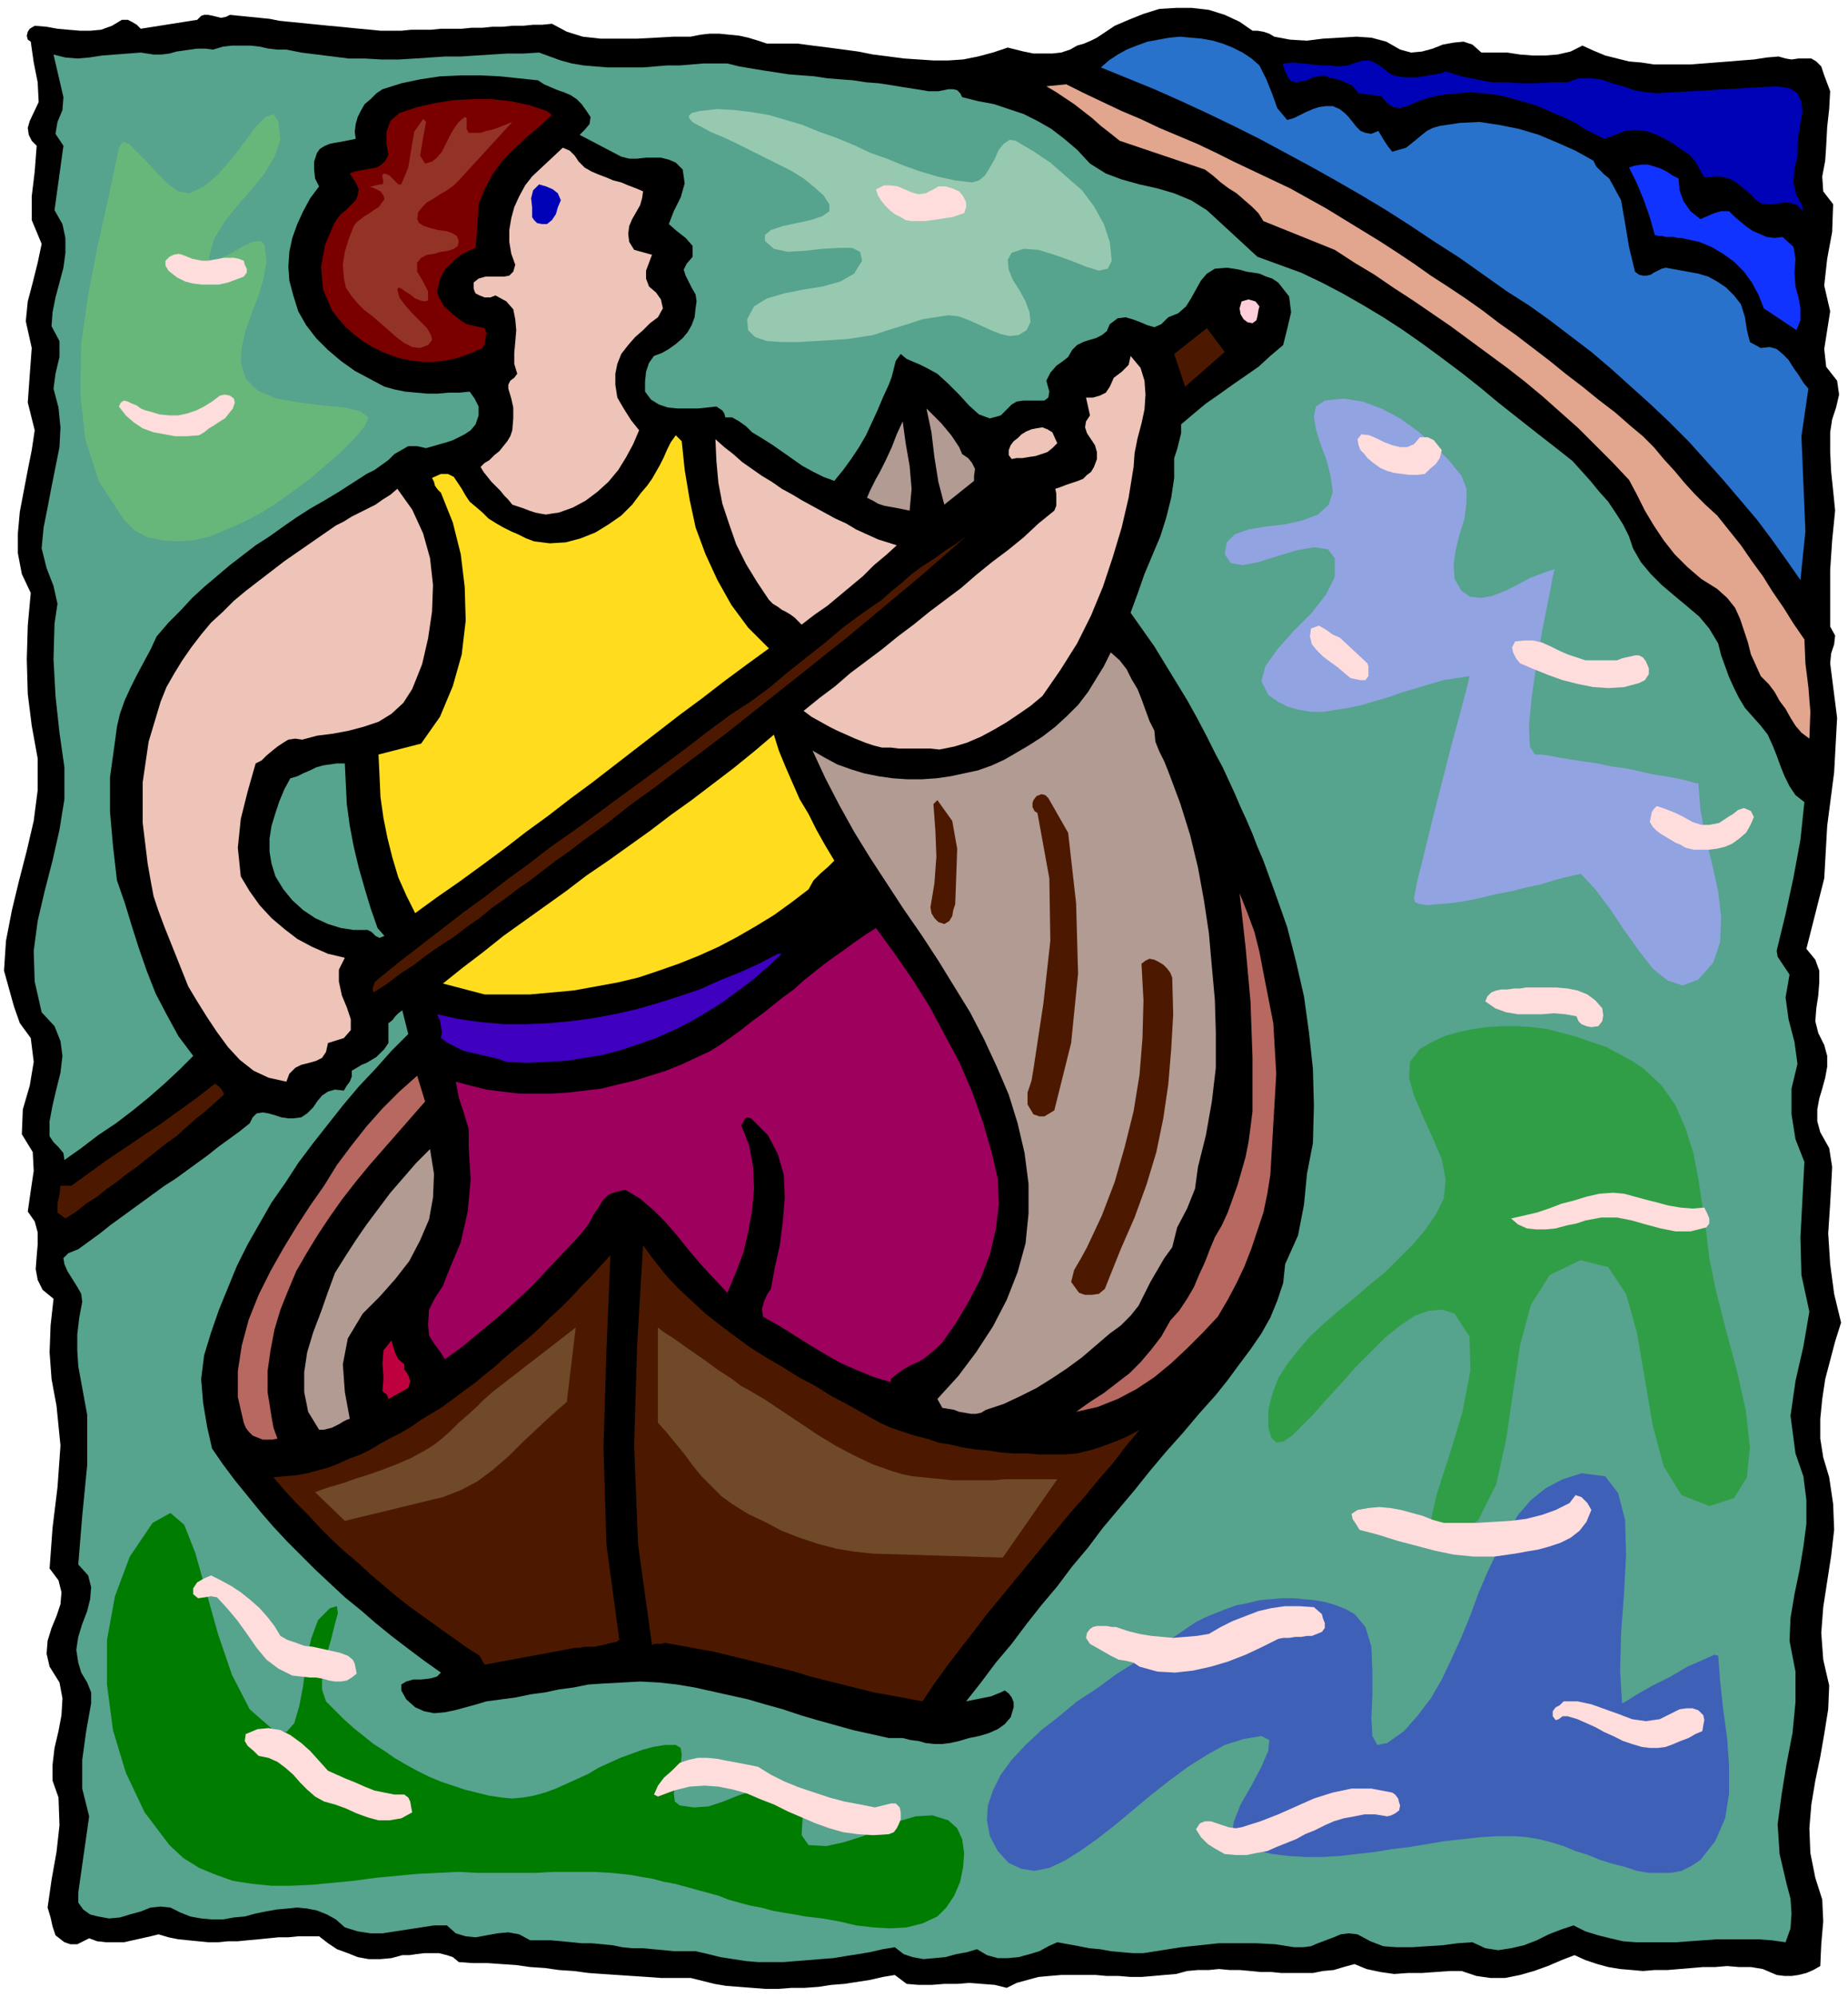
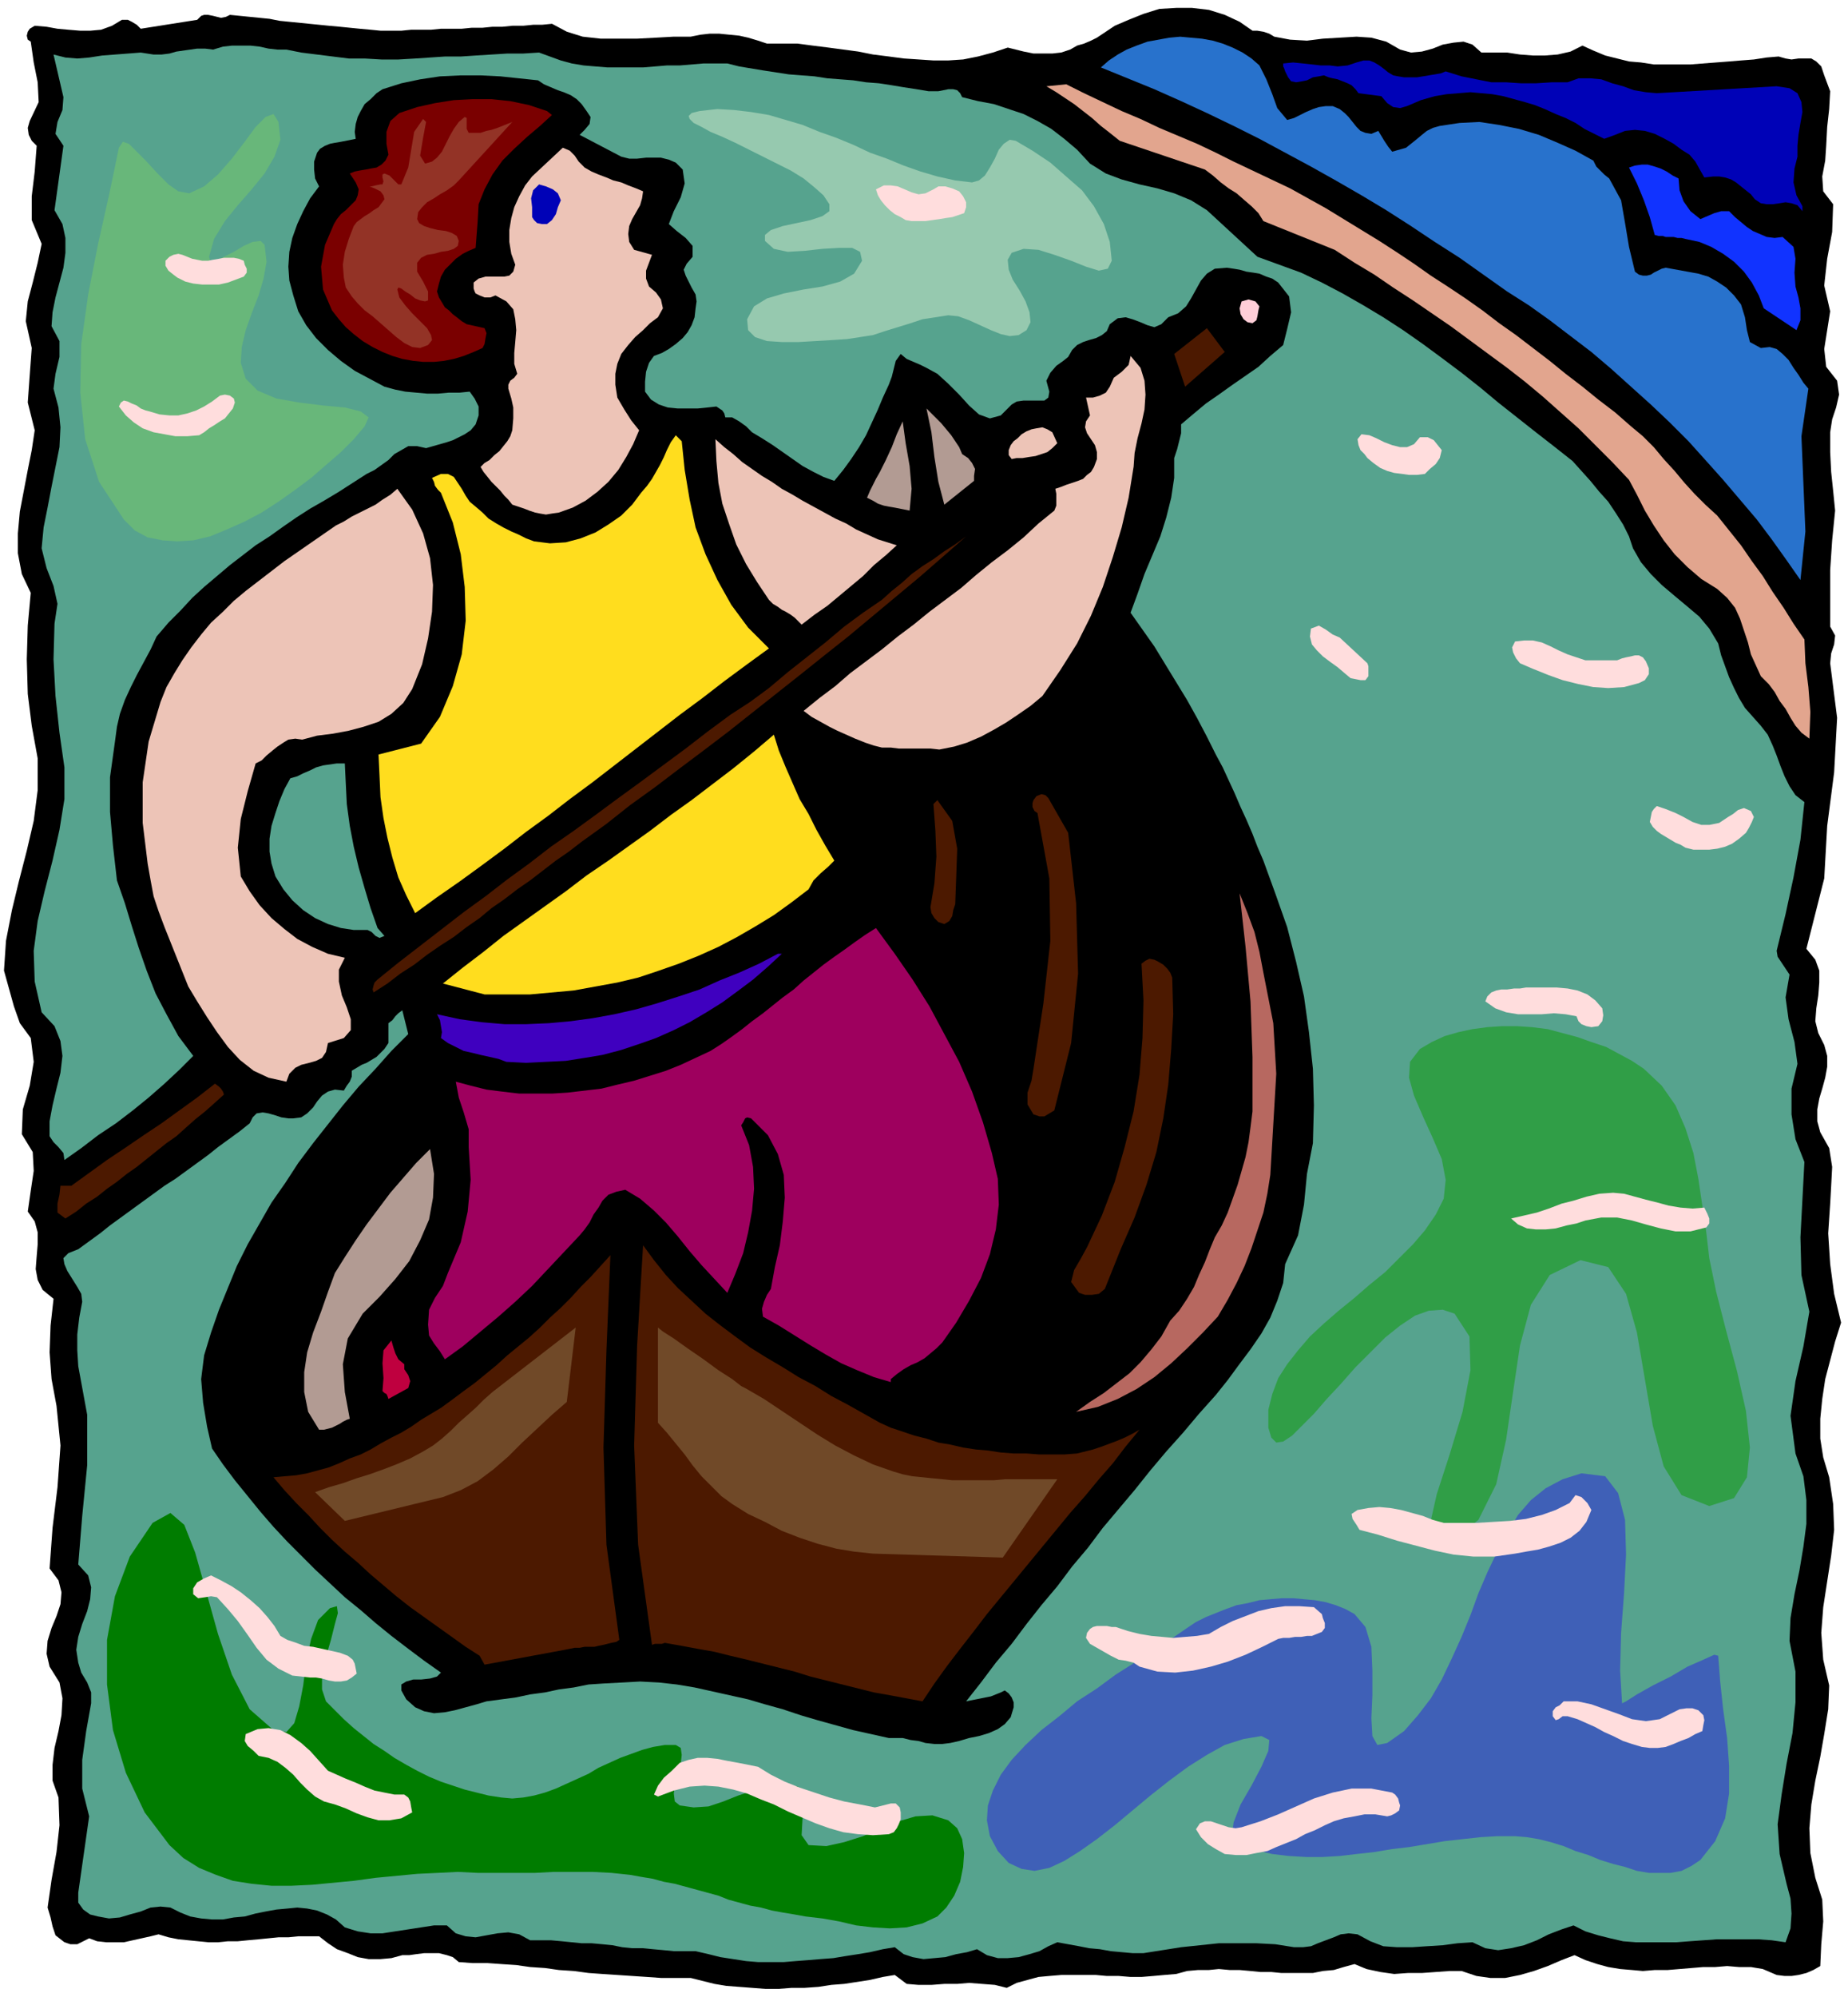
<svg xmlns="http://www.w3.org/2000/svg" fill-rule="evenodd" height="2.014in" preserveAspectRatio="none" stroke-linecap="round" viewBox="0 0 1865 2014" width="179.04">
  <style>.pen1{stroke:none}.brush4{fill:#56a38e}.brush5{fill:#0002b7}.brush8{fill:#edc4b7}.brush11{fill:#4c1900}.brush12{fill:#b29b93}.brush13{fill:#ffdd1e}.brush14{fill:#b76860}</style>
  <path class="pen1" style="fill:#000" d="M1264 31h5l6 1 6 2 5 3 16 3 17 1 16-2 17-1 17-1 15 1 15 4 14 8 11 3 11-1 11-3 10-4 11-2 10-1 9 3 9 8h26l13 2 13 1h12l13-1 13-3 12-6 11 5 12 5 12 3 12 3 12 1 13 2h37l13-1 13-1 13-1 12-1 13-1 13-2 12-1 7 2 6 1 7-1h13l5 3 5 5 3 9 6 16-1 18-2 18-1 19-1 15-3 16 1 15 10 13-1 28-5 27-3 27 6 26-3 19-3 19 2 18 11 14 2 14-3 13-4 12-2 13v20l1 20 2 19 2 20-3 30-2 30v57l5 9-1 9-3 9-1 10 7 55-3 55-7 54-3 53-18 71 9 11 4 11v12l-1 13-2 13-1 13 3 12 6 12 3 11v11l-2 11-3 11-3 10-2 11v12l3 11 9 16 3 19-1 19-1 18-2 30 2 31 4 30 7 29-6 19-5 19-5 19-3 20-2 20v20l3 19 6 20 4 27 1 26-3 26-4 26-4 26-2 26 2 27 6 26-1 24-4 25-4 23-5 24-4 24-2 24 1 25 5 25 7 22 1 22-2 23-1 22-7 4-7 3-8 2-7 1h-7l-8-1-7-3-7-3-12-2h-12l-12-1-12 1h-12l-12 1-12 1-12 1h-13l-12 1-11-1-12-1-12-2-11-3-12-4-11-5-13 5-14 6-14 5-14 4-15 3h-15l-14-2-15-5h-12l-14 1-14 1h-14l-14 1-14-2-14-3-12-5-11 3-10 3-11 1-10 2h-32l-10-1h-11l-10-1-11-1h-10l-11-1-10 1h-11l-11 1-11 3-12 1-11 1-12 1h-11l-12-1h-12l-11-1h-35l-12 1-11 1-11 3-11 3-10 5-12-3-13-1-13-1-12 1h-13l-13 1h-13l-12-1-12-9-12 2-13 3-13 2-13 2-13 1-13 2-14 1h-13l-13 1h-14l-13-1-13-1-13-1-12-2-12-3-12-3h-30l-14-1-15-1-15-1-15-1-14-1-15-2-15-1-14-2-15-1-14-2-15-1-14-1h-15l-14-1-6-5-6-2-8-2h-15l-8 1-7 1h-7l-11 3-11 1h-12l-11-2-10-4-11-4-9-6-9-7h-21l-10 1h-10l-10 1-10 1-11 1-10 1h-10l-10 1h-10l-10-1-10-1-10-1-10-2-10-3-8 2-9 2-9 2-9 2h-18l-9-1-8-3-6 3-6 3h-7l-6-2-9-7-3-9-2-9-3-10 4-28 5-28 3-27-1-28-6-17v-16l2-17 4-17 3-16 1-17-3-16-10-16-3-13 1-13 4-13 5-12 4-12 1-12-3-12-9-12 3-41 5-41 3-42-4-40-5-27-2-27 1-27 3-27-11-9-5-10-2-11 1-13 1-12v-12l-3-11-7-10 3-21 3-20-1-19-11-18 1-25 7-24 4-24-3-24-11-15-6-17-5-18-5-18 2-30 6-31 7-29 8-31 7-30 4-31v-32l-6-33-4-32-1-35 1-34 3-33-9-19-4-21v-20l2-22 4-21 4-21 4-20 3-20-7-28 2-28 2-27-6-27 2-20 5-19 5-20 4-19-10-24v-24l3-25 2-26-5-5-3-6-1-7 2-7 9-19-1-20-4-20-3-21-3-2-1-4 1-4 2-3 5-3 12 1 11 2 11 1 12 1h10l11-1 11-4 10-6h6l4 2 5 3 4 4 57-9 4-4 3-1h4l5 1 4 1 4 1 5-1 4-2 10 1 10 1 10 1 10 1 10 2 10 1 10 1 10 1 10 1 10 1 11 1 10 1 10 1 11 1 10 1h21l10-1h20l10-1h21l10-1h11l10-1h10l10-1h11l10-1h9l10-1 15 8 16 5 18 2h37l19-1 18-1h17l10-2 9-1h10l10 1 10 1 9 2 10 3 9 3h31l15 2 16 2 15 2 15 2 15 3 16 2 15 2 15 1 15 1h15l15-1 15-3 15-4 15-5 8 2 8 2 10 2h19l9-1 9-3 7-4 7-2 7-3 6-3 6-4 6-4 6-4 7-3 7-3 15-6 16-5 17-1h16l17 2 16 5 15 7 13 9z" />
  <path class="pen1" style="fill:#2872cc" d="m1271 66 7 14 6 15 5 14 10 12 7-2 6-3 6-3 7-3 6-2 7-1h7l7 3 5 4 4 4 4 5 4 5 4 4 5 2 6 1 7-3 3 5 3 5 4 6 4 5 7-2 7-2 5-4 5-4 6-5 5-4 6-3 7-2 20-3 20-1 20 3 20 4 20 6 19 8 18 8 18 10 3 6 4 4 4 4 5 4 12 22 4 23 4 24 6 25 4 3 4 1h4l4-1 3-2 4-2 4-2 4-1 11 2 11 2 11 2 10 3 9 5 9 6 8 8 7 9 4 13 2 13 3 12 11 6 9-1 7 2 6 5 6 6 5 8 5 7 5 8 5 6-7 48 2 48 2 48-5 49-14-20-15-21-15-20-17-20-17-20-17-19-18-20-19-19-19-18-20-18-20-18-20-17-21-16-21-16-21-15-22-14-24-17-24-17-25-16-24-16-25-16-25-15-26-15-25-14-26-14-26-14-26-13-27-13-26-12-27-12-27-11-27-11 8-7 9-6 9-5 10-4 11-4 11-2 11-2 11-1 11 1 11 1 11 2 10 3 10 4 10 5 9 6 8 7z" />
  <path class="pen1 brush4" d="m419 59 15-1 15-1h16l15-1 16-1 16-1h16l16-1 11 4 11 4 11 3 12 2 12 1 12 1h36l12-1 12-1h13l12-1 12-1h24l12 3 12 2 12 2 13 2 13 2 13 1 13 1 13 2 13 1 13 1 13 2 13 1 13 2 12 2 13 2 12 2h10l5-1 5-1h5l4 1 3 3 2 4 16 4 16 3 15 5 15 5 14 7 14 8 13 10 13 11 13 14 16 10 16 6 18 5 18 4 17 5 17 7 16 10 51 47 22 8 22 8 21 10 21 11 21 12 20 12 20 13 20 14 19 14 20 15 19 15 18 15 19 15 19 15 18 14 19 15 9 10 9 10 9 11 9 10 8 12 7 11 6 12 4 12 8 14 10 12 11 11 13 11 12 10 13 11 10 12 9 15 3 12 4 11 4 11 5 11 5 10 6 10 8 9 8 9 7 9 5 11 4 10 4 11 4 10 5 10 6 9 9 7-4 38-7 38-8 37-9 37 1 6 4 6 4 6 4 6-4 23 3 22 6 23 3 22-6 25v26l4 25 9 23-2 38-2 38 1 38 8 37-6 35-8 35-5 35 5 38 8 23 3 24v24l-3 23-4 24-5 24-4 24-1 23 6 31v31l-3 31-6 31-5 31-4 30 2 30 7 30 4 15 1 15-1 15-5 14-14-2-14-1h-41l-14 1-14 1-13 1h-41l-13-1-13-3-12-3-13-4-12-6-12 4-13 5-12 6-13 5-13 3-13 2-13-2-13-6-15 1-15 2-16 1-15 1h-15l-14-1-13-5-13-7-9-1-8 1-7 3-8 3-8 3-7 3-8 1h-9l-19-3-19-1h-38l-19 2-19 2-19 3-19 3h-11l-11-1-11-1-11-2-11-1-10-2-11-2-11-2-9 4-9 5-10 3-11 3-11 1h-10l-11-3-10-6-10 3-11 2-11 3-11 1-11 1-11-2-9-3-9-7-12 2-13 3-12 2-13 2-12 2-13 1-12 1-13 1-12 1h-26l-12-1-13-2-13-2-12-3-13-3h-22l-10-1-11-1-10-1h-11l-10-1-10-2-10-1-11-1h-10l-10-1-10-1-11-1h-21l-11-6-11-2-11 1-11 2-11 2-10-1-10-3-9-8h-13l-13 2-13 2-13 2-13 2h-12l-13-2-13-4-9-8-9-5-10-4-10-2-10-1-10 1-11 1-11 2-10 2-11 3-11 1-11 2h-11l-11-1-11-2-10-4-10-5-10-1-10 1-10 4-11 3-10 3-11 1-11-2-8-2-7-5-5-7v-10l11-77-7-28v-29l4-29 5-28v-11l-4-10-6-10-3-10-2-13 2-13 4-13 5-13 3-12 1-12-3-12-10-11 4-49 5-51v-51l-9-49-1-16v-16l2-17 3-16-1-8-4-7-5-8-5-8-3-7-1-6 5-5 10-4 11-8 11-8 10-8 11-8 11-8 11-8 11-8 11-8 11-7 11-8 11-8 11-8 10-8 11-8 11-8 10-8 3-6 4-4 6-1 6 1 7 2 6 2 7 1h5l8-1 6-4 6-6 4-6 5-6 6-4 7-2 9 1 3-5 3-4 2-5v-6l5-3 5-3 5-2 5-3 5-3 4-4 4-4 4-6v-20l4-3 3-4 3-3 4-3 6 24-17 17-16 18-17 18-16 19-15 19-15 19-15 20-13 20-14 20-12 21-12 21-11 22-9 22-9 22-8 23-7 23-3 24 2 24 4 24 5 22 11 16 12 16 13 16 13 16 13 15 14 15 14 14 14 14 15 14 15 14 16 13 15 13 16 13 17 13 16 12 17 12-4 4-7 2-9 1h-8l-7 2-5 3v6l5 9 9 8 9 4 10 2 11-1 10-2 11-3 11-3 10-3 15-2 15-2 14-3 15-2 14-3 15-2 15-3 15-1 19-1 18-1 19 1 18 2 18 3 18 4 18 4 18 4 17 5 18 5 18 6 17 5 18 5 18 5 18 4 18 4h14l8 2 8 1 7 2 9 1h8l8-1 9-2 10-3 10-2 10-3 9-4 7-5 6-7 3-10v-5l-2-5-3-4-4-3-4 2-5 2-5 2-5 1-5 1-5 1-5 1-5 1 15-19 15-20 16-19 15-20 15-19 16-19 15-20 16-19 15-20 16-19 16-19 16-20 16-19 17-19 16-19 17-19 12-15 11-15 12-16 11-16 9-16 7-17 6-18 2-19 13-29 6-31 3-31 6-31 1-38-1-37-4-37-5-36-8-35-9-35-12-34-12-33-6-14-5-13-6-14-6-13-6-14-6-13-6-13-7-13-9-18-10-19-10-18-11-18-11-18-11-18-12-17-12-17 7-19 7-20 8-19 8-19 6-19 5-20 3-20v-20l3-9 2-8 2-8v-9l13-11 12-10 13-9 14-10 13-9 13-9 12-11 13-11 4-16 4-17-2-16-11-14-6-4-6-2-7-3-6-1-7-1-7-2-6-1-7-1-12 1-8 5-6 7-5 9-5 9-5 8-8 7-10 4-7 7-7 3-7-2-7-3-8-3-7-2-8 1-8 6-3 7-5 4-6 3-7 2-6 2-6 3-5 5-4 7-5 4-7 5-6 7-4 8 3 11-1 6-4 3h-21l-7 1-5 3-11 11-11 3-11-4-10-9-10-11-11-11-11-10-11-6-6-3-7-3-7-3-6-5-5 7-2 8-2 8-3 8-6 13-5 12-6 13-6 13-7 12-8 12-8 11-9 11-11-4-10-5-11-6-10-7-10-7-10-7-11-7-10-6-6-6-7-5-7-4h-7l-1-4-2-3-3-2-3-2-9 1-10 1h-20l-10-1-9-3-8-5-6-8v-10l1-10 3-9 5-7 8-3 7-4 7-5 7-6 5-6 4-7 3-8 1-9 1-7-1-7-4-7-3-6-3-6-2-6 3-6 6-7v-11l-7-8-9-7-8-7 5-13 7-14 4-14-2-14-7-7-7-3-8-2h-15l-9 1h-8l-8-2-42-22 5-5 5-6 1-7-4-6-5-7-5-5-6-4-7-3-6-2-7-3-7-3-6-4-19-2-19-2-20-1h-20l-21 1-20 3-19 4-19 6-6 4-6 6-6 5-4 7-3 6-2 7-1 8 1 7-5 1-5 1-5 1-6 1-5 1-5 2-5 3-3 4-3 9v8l1 9 4 8-9 12-7 13-6 13-5 14-3 14-1 15 1 14 4 15 5 16 8 14 10 13 12 12 13 11 14 10 15 8 15 8 11 3 10 2 11 1 11 1h11l11-1h11l10-1 5 7 4 8v9l-3 9-5 6-6 4-6 3-6 3-6 2-7 2-7 2-7 2-9-2h-9l-7 4-7 4-6 6-7 5-7 5-8 4-14 9-14 9-15 9-14 8-14 9-13 9-14 10-14 9-13 10-13 10-13 11-13 11-12 11-12 13-12 12-12 14-6 13-7 13-7 13-6 12-6 13-5 14-3 13-2 15-5 36v35l3 34 4 35 8 23 7 23 7 22 8 23 9 23 11 21 12 22 15 20-14 14-15 14-16 14-16 13-17 13-18 12-17 13-17 12-1-7-5-6-5-5-4-6v-15l3-16 4-17 4-16 2-17-2-15-6-15-13-14-7-31-1-31 4-30 7-30 8-31 7-31 5-31v-32l-5-35-4-37-2-37 1-36 3-20-4-18-7-18-5-20 2-21 4-20 4-21 4-20 4-20 1-20-2-20-5-19 2-15 4-17v-16l-8-15 1-14 3-15 4-15 4-15 2-15v-15l-3-14-8-14 9-65-8-12 2-12 5-12 1-13-10-43 12 3 12 1 12-1 13-2 13-1 13-1 13-1 13 2h8l8-1 7-2 7-1 7-1 7-1h8l8 1 10-3 9-1h19l9 1 9 2 9 1h9l15 3 16 2 16 2 16 2h16l17 1h17l17-1z" />
  <path class="pen1 brush5" d="m1411 77 6 1h13l6-1 6-1 6-1 6-1 5-2 16 5 15 3 15 3h15l15 1h15l16-1h16l11-4h12l11 1 11 4 11 3 11 4 12 2 11 1 121-7 13 2 8 5 4 9 1 10-2 11-2 12-1 11v11l-3 12-1 14 3 13 6 11v5l-5-6-6-2-6-1-6 1-7 1h-6l-6-1-6-4-4-5-5-4-5-4-5-4-5-3-6-2-6-1h-6l-9 1-4-7-5-9-6-7-8-5-8-6-9-5-10-5-10-3-10-1-10 1-10 4-11 4-10-5-10-5-9-6-10-5-10-4-11-5-10-4-10-3-11-3-11-3-11-2-11-1-11-1-12 1-12 1-12 2-7 2-7 2-7 3-7 3-7 2-7-1-6-4-6-7-23-3-3-4-4-4-4-2-5-2-5-2-5-1-4-1-5-2-5 1-6 1-6 3-5 1-6 1-5-1-3-4-3-6-1-3-1-2v-3l10-1 10 1 9 1 9 1h9l8 1 10-1 9-3 7-2h6l5 2 5 3 4 3 5 4 5 3 5 1z" />
  <path class="pen1" style="fill:#e2a58e" d="m1374 232 18 11 17 11 18 12 17 12 17 11 18 12 17 12 17 13 17 12 17 13 17 13 16 13 17 13 16 13 17 13 16 14 12 10 11 11 10 12 11 12 10 12 10 11 11 11 12 11 12 15 12 15 11 16 11 15 10 16 11 16 10 16 11 16 1 24 3 24 2 25-1 27-8-6-6-7-5-8-5-9-6-8-5-9-6-8-8-8-5-11-5-11-3-12-4-12-4-12-5-11-8-10-10-9-16-10-14-12-13-13-11-14-10-15-9-15-8-16-8-15-17-18-17-17-17-17-18-16-18-16-18-15-18-14-19-14-19-14-19-14-19-13-19-13-20-13-19-13-20-12-20-13-72-29-5-8-7-7-7-6-8-7-8-5-8-6-8-7-8-6-86-29-10-8-9-7-9-8-9-7-9-7-9-6-9-6-10-6 20-2 18 9 19 9 19 9 19 8 19 9 19 8 19 8 19 9 18 9 19 9 19 9 19 9 18 10 18 10 18 11 18 11z" />
  <path class="pen1" style="fill:#7a0000" d="m557 116-12 11-13 11-13 12-12 12-10 14-8 15-6 15-1 18-2 26-7 3-6 3-7 5-5 5-6 6-4 7-2 7-2 8 2 6 3 5 3 5 4 3 4 4 4 3 5 4 5 3 18 4 2 5-1 5-1 6-2 4-9 4-10 4-10 3-10 2-10 1h-11l-10-1-11-2-10-3-10-4-10-5-10-6-9-7-8-7-7-8-7-9-9-21-2-23 4-22 9-21 3-5 4-5 5-4 5-5 5-5 2-5 1-6-3-7-6-9 5-2 5-1 6-1 5-1 6-1 5-3 4-4 3-6-2-11v-12l4-11 9-8 18-6 18-4 19-3 19-1h19l19 2 19 4 18 6 5 4z" />
  <path class="pen1 brush8" d="m590 169 7 4 7 3 8 3 7 3 8 2 7 3 8 3 7 3-1 7-2 7-4 7-4 7-3 7-1 8 1 8 5 8 18 5-3 8-3 8v8l3 8 7 6 5 7 2 9-5 9-8 6-7 7-8 7-7 8-7 9-4 10-2 10v11l2 13 7 12 7 11 8 10-6 14-7 13-8 13-10 12-11 10-12 9-13 7-14 5-7 1-6 1-6-1-5-1-6-2-5-2-6-2-6-2-4-5-4-4-4-5-5-5-4-4-4-5-4-5-3-5 4-4 5-3 5-5 5-4 4-5 4-5 3-5 2-6 1-12v-11l-2-9-3-10v-4l2-4 4-3 3-4-3-10v-11l1-11 1-12-1-11-2-10-7-8-11-6-5 2h-6l-5-2-4-2-1-2-1-3v-6l5-4 7-2h19l5-1 4-4 2-7-4-11-2-12v-12l2-12 3-11 5-11 6-11 7-9 31-29 7 3 5 5 4 6 6 6z" />
  <path class="pen1" style="fill:#13f" d="m1694 180 1 12 4 11 7 10 10 8 7-3 7-3 7-2h8l6 6 6 5 6 5 6 4 7 3 7 3 8 1 8-1 11 10 2 12-1 14 1 14 3 11 2 11v12l-4 10-33-22-5-13-7-13-8-11-10-10-11-8-12-7-12-5-14-3-4-1h-4l-4-1h-8l-3-1h-4l-4-1-5-18-6-17-7-17-8-16 6-2 7-1h6l7 2 6 2 6 3 6 4 6 3z" />
  <path class="pen1 brush5" d="m566 202-3 7-2 7-4 6-5 4h-5l-5-1-3-3-2-3v-10l-1-9 2-8 6-6 7 2 7 3 5 4 3 7z" />
  <path class="pen1" style="fill:#ffced8" d="m1271 309-1 4-1 6-1 4-4 3-5-1-4-3-3-5-1-6 2-7 7-2 7 2 4 5z" />
  <path class="pen1 brush11" d="m1196 390-11-33 33-26 18 24-40 35z" />
  <path class="pen1 brush8" d="m1144 471-5 31-7 30-9 30-10 30-12 29-14 28-17 27-18 26-12 10-13 9-12 8-12 7-13 7-14 6-13 4-15 3-9-1h-32l-8-1h-9l-8-2-9-3-10-4-9-4-9-4-8-4-9-5-9-5-8-6 16-13 16-12 15-13 16-12 16-12 16-13 16-12 16-13 16-12 16-12 15-13 16-13 16-12 16-13 15-14 16-13 2-5v-12l-1-5 6-2 5-2 6-2 6-2 5-2 4-4 4-3 3-5 3-8v-7l-2-7-4-6-4-6-2-6 1-6 4-6-4-18h7l7-2 6-3 4-6 4-9 8-6 7-7 2-9 10 12 4 13 1 14-1 15-3 14-4 15-3 15-1 14z" />
  <path class="pen1 brush12" d="m971 458 6 4 4 5 3 6-1 7v5l-30 24-6-23-4-25-3-25-5-24 5 5 5 5 5 5 5 6 5 6 4 6 4 6 3 7zm-53 57-5-1-5-1-5-1-6-1-5-1-6-2-5-3-6-3 3-7 3-6 3-6 4-7 6-12 6-13 5-13 6-13 3 22 4 23 2 23-2 22z" />
  <path class="pen1 brush8" d="m1062 436 5 11-5 5-5 4-6 2-6 2-7 1-6 1h-6l-5 1-3-4v-5l2-5 3-4 4-3 4-4 5-3 5-2 5-1 6-1 5 2 5 3z" />
  <path class="pen1 brush13" d="m688 445 3 29 5 30 6 28 10 27 12 26 14 25 17 23 21 21-22 16-23 17-22 17-23 17-22 17-22 17-22 17-22 17-23 17-22 17-22 16-22 17-23 17-22 16-23 16-22 16-9-18-8-18-6-20-5-20-4-20-3-21-1-22-1-21 43-11 19-27 13-31 9-32 4-34-1-34-4-33-8-32-12-30-3-3-3-4-1-4-2-4 9-4h7l6 3 4 6 4 6 4 7 4 6 6 5 7 6 6 6 8 5 7 4 8 4 7 3 8 4 8 3 16 2 16-1 15-4 15-6 13-8 13-9 11-11 9-12 6-7 5-7 4-7 4-7 4-8 3-7 4-8 5-7 6 6z" />
  <path class="pen1 brush8" d="m886 544 19 6-11 10-12 10-11 11-12 10-12 10-12 10-13 9-13 10-4-4-3-3-4-3-5-3-4-2-4-3-5-3-4-4-12-18-11-18-10-20-7-20-7-21-4-21-2-22-1-22 9 8 9 7 9 8 10 7 10 7 10 6 10 7 11 6 10 6 11 6 11 6 11 6 11 5 10 6 11 5 11 5zM416 695l-9 14-12 11-13 8-15 5-15 4-16 3-16 2-15 4-7-1-7 1-5 3-6 4-5 4-6 5-5 5-6 3-8 28-7 28-3 29 3 29 9 15 10 14 12 13 13 11 13 10 15 8 16 7 17 4-6 12v12l3 14 5 12 4 12v11l-7 8-16 5-2 9-4 6-6 3-7 2-8 2-6 3-6 6-3 8-18-4-15-7-14-11-12-13-11-15-10-15-10-16-9-15-6-15-6-15-6-15-6-15-6-16-5-15-3-16-3-17-5-41v-41l6-41 12-40 6-15 8-14 8-13 9-13 10-13 10-12 12-11 11-11 12-10 13-10 13-10 13-10 13-9 13-9 13-9 13-9 8-4 8-5 8-4 8-4 8-4 7-5 8-5 7-6 15 21 11 24 7 25 3 27-1 27-4 27-6 26-10 25z" />
  <path class="pen1 brush11" d="m975 541-24 21-23 20-24 20-24 20-24 20-24 19-25 20-24 19-24 19-24 19-25 19-24 18-25 19-25 18-24 19-25 18-13 10-13 9-13 10-13 10-13 9-13 10-13 9-12 10-13 9-13 10-14 9-13 9-13 10-14 9-13 10-14 9-1-3 1-4 1-3 3-3 21-17 22-17 22-17 22-17 22-16 22-17 22-16 22-17 23-16 22-16 23-17 22-16 23-17 23-17 22-17 23-17 20-13 19-14 19-16 19-15 19-15 19-16 19-14 19-13 10-9 10-8 10-9 11-8 11-7 11-8 11-7 11-8z" />
-   <path class="pen1 brush12" d="m1165 737 1 11 4 10 5 10 4 10 12 32 10 32 8 33 6 33 5 33 3 34 3 33 1 33v36l-4 34-6 34-8 32-3 22-8 20-10 19-5 20-8 11-7 12-7 12-6 12-6 12-8 10-10 10-11 8-14 12-14 12-15 11-15 10-16 10-16 8-17 8-18 6-5 3-5 1h-5l-6-1-6-1-5-2-6-1-6-1-5-9 21-23 18-24 17-26 14-27 11-28 8-29 3-30v-30l-4-31-7-30-9-29-12-28-13-28-14-27-16-26-16-26-17-26-18-26-17-26-17-26-16-26-15-27-14-27-13-28 12 7 13 7 14 5 13 4 15 3 14 2 15 1h14l15-1 14-2 14-3 14-3 14-5 13-6 12-7 12-7 14-9 13-10 12-11 11-11 10-13 8-13 8-13 7-14 9 8 7 9 5 10 6 10 4 10 4 11 4 11 5 10z" />
  <path class="pen1 brush13" d="m842 868-6 6-8 7-7 7-5 9-17 13-18 13-18 11-19 11-19 10-20 9-20 8-20 7-21 7-21 5-22 4-22 4-22 2-22 2h-46l-42-11 20-16 21-16 20-16 21-15 21-15 21-15 21-16 22-15 21-15 21-15 21-16 21-15 21-16 21-16 21-17 20-17 5 16 7 17 7 16 7 16 9 15 8 16 9 16 9 15z" />
  <path class="pen1 brush4" d="m348 770 1 21 1 20 3 22 4 21 5 21 6 21 6 20 7 20 7 8-5 2-4-2-4-4-4-2h-14l-13-2-13-4-13-6-12-8-11-10-9-11-8-13-4-13-2-12v-13l2-13 4-13 4-12 5-12 6-11 7-2 6-3 7-3 6-3 7-2 7-1 7-1h8z" />
  <path class="pen1 brush11" d="m1078 840 8 71 2 71-7 70-17 68-5 3-5 3h-5l-6-2-6-10v-12l4-12 2-12 10-66 7-63-1-63-12-66-3-2-2-4v-4l1-3 3-4 5-2 4 1 3 3 20 35zm-114 72-2 6-1 6-3 5-5 3-6-2-4-4-3-5-1-6 4-24 2-27-1-26-2-27 4-4 15 21 5 28-1 29-1 27z" />
  <path class="pen1 brush14" d="m1275 981 10 51 3 51-3 51-3 51-3 19-4 19-6 18-6 18-7 18-8 17-9 17-10 17-15 16-16 16-16 15-17 14-18 12-19 10-20 8-22 5 14-10 14-9 13-10 13-10 11-11 11-13 10-13 9-16 9-10 8-12 7-12 5-12 6-13 5-13 5-12 7-12 6-13 5-14 5-14 4-14 4-14 3-15 2-15 2-16v-55l-2-56-5-55-6-54 8 20 7 19 5 20 4 21z" />
  <path class="pen1" style="fill:#9e005e" d="m1001 1163 6 26 1 26-3 25-6 25-9 24-12 23-13 22-14 20-6 6-6 5-6 5-7 4-7 3-7 4-7 5-6 5v3l-17-5-17-7-16-7-16-9-15-9-16-10-16-10-16-9-1-8 2-7 3-7 4-6 4-22 5-22 3-24 2-24-1-23-6-21-10-19-17-17-4-1-2 1-2 4-2 3 8 20 4 22 1 22-2 22-4 22-5 21-8 21-8 19-13-14-13-14-12-14-12-15-12-14-12-12-14-12-15-9-9 2-8 3-6 6-4 7-5 7-4 8-5 7-5 6-16 17-16 17-16 17-17 16-17 15-18 15-18 15-18 13-5-8-6-8-5-8-1-11 1-15 6-12 8-12 5-13 13-31 7-31 3-32-2-33v-18l-5-17-5-15-3-16 15 4 16 4 16 2 17 2h33l16-1 17-2 17-2 16-4 17-4 16-5 16-5 15-6 15-7 15-7 11-7 10-7 11-8 10-8 11-8 10-8 10-8 11-8 10-9 10-8 10-8 11-8 10-7 11-8 10-7 11-7 19 26 18 26 17 27 15 28 15 28 13 30 11 31 9 31z" />
  <path class="pen1" style="fill:#3f00bf" d="m789 962-14 13-15 13-16 12-15 11-16 10-17 10-16 8-18 8-17 6-18 6-19 5-18 3-19 3-20 1-20 1-20-1-8-3-9-2-9-2-8-2-9-2-8-4-8-4-7-5 1-6-1-6-1-6-3-6 23 5 22 3 23 2h22l23-1 22-2 22-3 22-4 22-5 21-6 22-7 21-7 20-9 20-8 20-9 19-10h4z" />
  <path class="pen1 brush11" d="m1183 986 1 37-2 35-3 36-5 34-7 34-10 33-12 33-14 32-16 40-6 5-7 1h-7l-6-2-8-11 3-12 7-12 6-11 15-32 13-34 10-35 9-36 6-37 3-37 1-38-2-37 4-3 4-2 5 1 4 2 5 3 4 4 3 4 2 5z" />
-   <path class="pen1 brush14" d="m429 1111-14 16-14 16-14 16-14 16-14 17-14 18-12 17-12 18-11 18-11 19-8 19-8 20-6 20-4 21-3 21v21l2 12 2 13 2 11 4 11-5 1h-10l-5-2-5-2-4-4-3-4-2-5-6-26v-26l4-26 7-26 10-25 12-24 13-23 14-23 13-20 14-20 13-21 15-20 15-19 16-18 17-17 18-16 8 26z" />
  <path class="pen1 brush11" d="m226 1104-10 9-9 8-10 8-9 8-10 9-10 7-10 8-10 8-10 8-10 7-10 8-10 7-10 8-11 7-10 8-11 7-8-6v-9l2-9 1-9h11l18-13 18-13 18-12 19-13 18-12 18-13 18-13 18-14 4 3 2 2 2 3 1 3z" />
  <path class="pen1 brush12" d="m366 1325-15 25-5 26 2 28 5 27-3 1-4 2-3 2-4 2-4 2-4 1-4 1h-5l-11-18-4-20v-20l3-20 6-20 8-21 7-20 7-19 10-16 11-17 11-16 12-16 12-16 13-15 13-15 14-14 4 25-1 24-4 22-9 21-11 21-14 18-16 18-17 17z" />
  <path class="pen1 brush11" d="m888 1435 11 5 12 4 12 4 12 3 12 4 12 2 13 3 13 2 12 1 13 2 13 1h13l13 1h25l13-1 8-2 8-2 9-3 8-3 8-3 7-3 8-4 7-4-14 17-13 17-14 16-14 17-15 17-14 17-14 17-14 17-14 17-14 17-14 17-13 17-14 18-13 17-13 18-12 18-16-3-16-3-17-3-16-4-16-4-16-4-16-4-16-5-16-4-16-4-16-4-17-4-16-4-17-3-16-3-17-3-3 1h-7l-3 1-14-101-4-100 3-101 6-101 11 15 12 15 12 13 14 13 14 13 14 11 16 12 15 11 16 10 17 10 16 10 17 9 16 10 17 9 16 9 16 9zm-263 219-3 2-5 1-4 1-4 1-5 1-4 1h-10l-5 1h-5l-5 1-5 1-81 15-5-9-14-9-14-10-14-10-14-10-14-10-14-11-13-11-13-11-13-12-13-11-13-12-12-12-12-13-12-12-12-13-11-13 11-1 12-1 11-2 11-3 11-3 10-4 11-5 11-4 10-5 10-6 11-6 10-5 10-6 10-7 10-6 10-6 11-8 12-9 11-8 11-9 11-9 11-10 11-9 11-9 11-10 10-10 11-10 10-10 10-11 10-10 10-11 10-11-4 96-3 98 3 98 13 96z" />
  <path class="pen1" style="fill:#bf003f" d="M408 1376v5l4 6 2 6-2 7-20 11-1-3-1-2-2-1-2-2 1-13-1-15 1-13 8-10 2 7 2 6 3 6 6 5z" />
  <path class="pen1" d="M664 1339v96l9 10 9 11 9 11 8 11 9 11 10 10 10 10 11 8 16 10 17 8 17 9 18 7 18 6 19 5 18 3 19 2 131 4 55-79h-53l-11 1h-42l-10-1-10-1-10-1-10-1-10-2-10-3-20-7-19-9-19-10-18-11-18-12-18-12-18-12-19-11-4-2-9-7-14-9-15-11-16-11-14-10-11-7-5-4zm-83 0-9 75-15 13-15 14-15 14-14 14-15 13-16 12-17 9-18 7-99 24-30-29 14-5 14-4 14-5 13-4 14-5 13-5 14-6 13-7 10-6 9-7 9-8 8-8 8-7 9-8 8-8 9-8 84-65z" style="fill:#704928" />
  <path class="pen1" style="fill:#933326" d="m373 188 5 2 6 3 3 4 1 4-3 4-3 4-5 3-4 3-5 3-4 3-4 3-3 4-5 13-4 13-2 13 1 13 2 10 6 9 6 7 7 7 8 6 8 7 8 7 8 7 8 6 8 4 8 1 8-3 4-5-1-5-4-7-7-7-8-8-7-8-6-8-2-8 1-2 3 1 4 3 5 3 5 4 5 2 5 1 3-1v-9l-5-10-6-10v-9l4-5 6-3 7-1 7-2 7-1 6-2 4-3 1-5-2-5-5-3-6-2-8-1-8-2-6-2-5-3-2-4 1-7 4-5 5-5 7-4 6-4 7-4 7-5 5-5 54-59-5 2-5 2-5 2-6 2-5 1-6 2h-12l-2-4v-11l-2-1-6 5-5 7-4 7-4 8-4 8-5 6-5 4-7 2-5-8 3-18 3-16-3-3-9 13-3 18-3 18-7 17h-3l-4-4-5-5-5-2-2 1v3l1 4-1 3h-2l-5 1-4 1h-2z" />
  <path class="pen1" style="fill:#68b77a" d="m120 149-10 48-11 49-10 51-7 50-1 49 5 47 14 43 25 38 11 11 13 7 15 3 15 1 16-1 17-4 17-7 18-8 17-9 17-11 17-12 16-12 15-13 15-13 13-13 11-13 4-9-8-6-16-4-22-2-24-3-23-4-19-8-12-12-5-16 1-16 4-17 6-17 7-18 5-17 3-17-2-17-4-4-8 1-9 4-10 6-10 5-8 4h-6l-1-4 5-18 11-18 13-16 14-16 13-16 10-17 6-17-2-18-5-8-8 3-10 10-11 15-13 17-14 16-14 12-15 7-11-2-10-7-11-11-11-12-10-10-8-8-6-2-4 6z" />
  <path class="pen1" style="fill:#96c9af" d="m706 112-8 2-3 3 1 3 4 4 8 4 9 5 12 5 13 6 14 7 14 7 14 7 14 7 13 8 11 9 9 8 6 9v7l-7 5-12 4-14 3-14 3-12 4-6 5v6l9 8 14 3 17-1 18-2 17-1h13l8 4 2 9-8 13-14 8-18 5-19 3-20 4-17 5-13 8-7 13 1 11 7 7 12 4 15 1h17l17-1 17-1 15-1 13-2 13-2 12-4 13-4 13-4 12-4 13-2 13-2 10 1 11 4 11 5 11 5 10 4 9 2 9-1 8-5 4-8-1-10-4-11-6-11-7-11-4-10-1-10 4-7 12-4 15 1 16 5 17 6 15 6 13 4 9-2 4-8-2-19-6-18-10-18-12-16-16-14-16-14-18-12-17-10-6-1-6 4-5 6-4 9-5 9-5 8-6 5-7 2-17-2-18-4-17-5-17-6-17-7-17-6-17-8-17-7-17-6-17-7-17-5-17-5-18-3-17-2-17-1-18 2z" />
-   <path class="pen1" style="fill:#91a3e0" d="m1337 404 19-2 19 3 19 7 19 10 18 13 16 14 15 15 13 16 5 13v14l-2 16-5 16-4 16-2 15 1 14 7 12 9 6 11 1 11-2 13-5 12-6 13-7 13-5 12-4-2 8-4 21-6 30-6 34-5 35-3 30 1 21 5 8h6l8 1 10 2 12 2 13 2 14 2 14 3 15 2 14 3 13 3 13 2 11 2 9 2 7 2 4 1h2l2 26 5 28 7 28 6 27 3 26-1 25-7 21-15 17-16 6-15-5-15-12-14-18-15-21-14-21-15-20-15-16-2 1-5 1-9 2-11 3-13 4-14 3-16 4-16 3-16 4-15 3-14 2-13 1-10 1-8-1-5-2-1-4 3-16 7-28 9-37 10-39 10-39 9-33 6-23 2-9-13 2-13 2-14 4-13 4-14 4-14 5-14 4-13 4-14 3-13 2-12 2h-13l-12-2-11-3-10-5-10-7-7-14 4-15 12-17 16-18 18-18 15-19 9-18v-19l-7-9-14-2-17 3-20 6-19 6-16 3-12-2-6-9 2-12 8-8 14-5 18-3 18-2 18-4 16-6 11-10 4-13-2-15-4-16-6-16-5-16-2-13 2-10 9-6z" />
  <path class="pen1" style="fill:#309e47" d="m1433 1058 12-7 13-6 14-4 14-3 15-2 15-1h15l15 1 16 2 15 4 15 4 14 5 15 5 13 7 13 7 12 8 18 17 14 20 10 23 8 25 5 26 4 27 4 27 3 26 7 34 10 39 11 41 9 40 4 37-3 30-13 21-25 8-28-11-18-29-11-41-8-47-8-47-11-39-18-27-28-7-31 15-19 30-11 41-7 47-7 48-10 45-18 36-29 23h-18l-2-18 7-31 13-40 13-43 8-42-1-34-15-23-12-4-14 1-14 5-15 10-15 12-15 15-15 15-15 17-14 15-13 15-12 12-10 10-9 6-7 1-5-5-3-10v-18l4-16 6-16 9-14 11-14 12-14 14-13 15-13 16-13 15-13 16-13 14-14 14-14 12-14 11-16 8-16 2-19-4-21-9-21-10-22-9-21-5-18 1-16 10-13z" />
  <path class="pen1" style="fill:#3f60b7" d="m1734 1670 2 26 3 28 4 29 2 28v28l-4 25-10 23-15 19-9 6-10 5-11 2h-22l-12-2-12-4-12-3-13-4-12-5-13-4-12-5-13-4-12-3-12-2-12-1h-18l-17 1-18 2-18 2-18 3-18 3-17 2-18 3-18 2-17 2-17 1h-17l-17-1-17-2-17-4-16-5-8-9 2-14 7-18 11-19 10-19 7-16 1-11-8-4-18 3-19 6-18 10-19 12-19 14-19 15-18 15-18 15-18 14-17 12-16 10-15 7-15 3-13-2-13-6-11-12-8-15-3-16 1-15 5-15 8-16 11-15 14-15 16-15 18-14 18-15 20-13 19-14 19-12 19-13 18-11 16-11 9-6 10-5 10-4 10-4 11-4 11-2 12-3 11-1 12-1h11l11 1 11 1 11 2 10 3 10 4 9 5 11 13 6 20 1 24v25l-1 23 1 18 5 9 10-2 17-12 14-16 13-17 11-19 10-21 10-22 9-22 8-22 9-21 10-21 10-19 11-18 13-15 15-12 17-9 19-6 24 3 13 17 7 27 1 35-2 39-3 40-1 38 2 33 4-2 11-7 16-9 18-9 17-10 16-7 11-5 4 1z" />
  <path class="pen1" style="fill:#007c00" d="m154 1536-23 34-15 40-8 44v45l6 46 13 43 19 40 25 33 14 13 16 10 17 7 17 6 19 3 20 2h20l21-1 21-2 21-2 22-3 21-2 21-2 21-1 20-1 20 1h58l19-1h39l19 1 19 2 11 2 12 2 11 3 11 2 11 3 11 3 11 3 11 3 10 4 11 3 11 3 11 2 11 3 11 2 12 2 11 2 17 2 17 3 17 4 17 2 17 1 17-1 16-4 15-7 9-9 8-12 6-14 3-15 1-14-2-14-5-11-9-8-16-5-17 1-17 5-18 7-18 8-19 6-18 4-18-1-7-10 1-18 2-20-7-11-15-2-14 1-16 5-15 5-15 6-15 5-15 1-14-2-5-4-1-8 1-9 3-11 3-10 1-9-1-7-5-3h-11l-12 2-11 3-11 4-11 4-11 5-11 5-10 6-11 5-11 5-11 5-11 4-11 3-11 2-11 1-11-1-13-2-12-3-12-3-12-4-12-4-12-5-12-6-11-6-12-7-10-7-11-7-10-8-10-8-10-9-9-9-9-9-4-12v-15l4-18 5-17 4-16 3-11-1-7-7 2-12 12-7 19-5 23-3 24-4 21-5 17-8 9-13-2-24-21-18-35-14-41-12-43-11-39-11-28-14-12-18 10z" />
  <path class="pen1" d="m942 191 5-3h7l7 2 7 3 4 5 3 6v5l-2 6-6 2-6 2-7 1-6 1-7 1-7 1h-14l-6-1-5-3-6-3-5-4-5-5-4-5-3-5-2-6 8-4h7l7 1 7 3 7 3 7 2 7-1 8-4zm-696 72 1 4 2 4v4l-3 4-8 3-8 3-9 2h-17l-9-1-8-2-8-4-4-3-5-4-3-5v-5l4-4 4-2 5-1 4 1 5 2 5 2 5 1 5 1h6l5-1 6-1 5-1h10l5 1 5 2zm-9 143-2 6-4 5-4 5-5 3-6 4-5 3-5 4-5 3-12 1h-12l-11-2-11-2-11-4-9-6-8-7-7-9 2-4 3-2 4 1 4 2 5 2 4 3 5 2 4 1 10 3 10 1h9l9-2 9-3 8-4 8-5 8-6 5-1 5 1 4 3 1 4zm1196 35h8l6 3 4 5 4 5-2 8-4 6-6 5-5 5-8 1h-8l-7-1-8-1-7-2-7-3-7-5-6-5-3-4-4-4-2-5-1-6 4-5 8 1 7 3 8 4 8 3 8 2h7l7-3 6-7zm-53 228 1 3v10l-3 4h-5l-5-1-5-1-6-5-7-6-7-5-8-6-6-6-5-6-2-8 1-8 8-3 7 4 7 5 7 3 28 26zm248-3h4l5-2 4-1 5-1 4-1h4l4 2 3 4 3 7v6l-4 6-6 3-15 4-16 1-15-1-15-3-16-4-14-5-15-6-14-6-4-5-3-6-1-5 3-6 9-1h9l9 2 9 4 8 4 9 4 9 3 9 3h28zm116 158 5-3 5-4 6-2 7 3 3 6-2 5-3 6-3 5-7 6-7 5-7 3-8 2-8 1h-16l-8-2-5-3-5-2-5-3-5-3-5-3-4-3-4-4-3-5 1-5 1-5 2-3 3-3 9 3 10 4 8 4 9 5 9 3h8l10-2 9-6zm-127 193 1 7-1 6-4 5-7 1-5-1-5-2-3-3-2-5-11-2-12-1-12 1h-24l-12-2-11-4-10-7 2-5 4-4 5-2 5-1h6l7-1h6l6-1h31l11 1 10 2 10 4 8 6 7 8zm103 201 3 6 2 5v5l-3 4-16 4h-15l-15-3-15-4-14-4-15-3h-16l-16 3-9 3-10 2-11 3-10 1h-10l-9-1-9-4-7-6 13-3 13-3 12-4 13-5 12-3 13-4 13-3 14-1 11 1 11 3 11 3 12 3 11 3 12 2 12 1 12-1zm-114 305-5 12-7 9-9 7-10 5-12 4-11 3-12 2-11 2-21 3h-21l-20-2-19-4-19-5-19-5-19-6-19-5-3-5-4-6-1-5 6-4 11-2 11-1 11 1 11 2 11 3 11 3 10 4 11 3h33l17-1 17-1 16-2 16-4 14-5 14-7 6-8 6 2 6 6 4 7zM283 1650l7 4 9 3 8 3 9 1 9 2 9 2 9 2 8 3 5 4 2 4 1 5 1 5-5 4-5 3-6 1h-6l-6-1-7-2-6-1h-6l-18-2-14-7-12-9-10-12-9-13-10-14-10-12-11-12-6-1-6 1-7 1-5-4v-6l4-6 7-4 7-3 10 5 11 6 9 6 10 8 9 8 8 9 7 9 6 10zm1051-22 1 4 2 5v5l-3 4-5 2-5 2h-5l-6 1h-6l-6 1h-6l-5 1-16 8-17 8-18 7-17 5-18 4-18 2-18-1-18-5-6-4-8-2-7-1-8-4-7-4-7-4-7-4-4-6 1-5 3-4 3-2 4-1h10l5 1h4l12 4 12 3 12 2 11 1 11 1 12-1 12-1 12-2 12-7 12-6 13-5 13-5 13-3 14-2h14l15 1 8 7zm355 99 6-3 7-1h6l6 2 5 5 1 5-1 5-1 6-7 3-7 4-8 3-7 3-8 3-8 1h-8l-8-1-10-3-9-3-10-5-9-4-9-5-9-4-9-4-10-3h-5l-4 3-3 1-3-4v-5l3-4 4-2 4-4h14l14 3 14 5 14 5 13 5 14 2 14-2 14-7zm-1358 59 9 4 9 4 10 4 9 4 10 4 10 2 10 2h10l4 3 2 4 1 6 1 5-11 6-12 2h-11l-11-3-11-4-11-5-11-4-11-3-9-5-8-7-7-7-7-8-8-7-8-6-9-4-10-2-5-5-6-5-3-5 1-7 12-5 11-1 12 2 10 5 11 8 9 8 9 10 9 10zm568 33h5l4 4 1 5v7l-2 5-2 4-3 4-5 2-16 1-15-1-15-2-14-4-14-5-14-6-14-6-14-7-13-5-14-6-14-4-15-3-14-1-15 1-16 4-16 6-4-2 4-9 6-8 8-7 8-8 9-3 9-2h10l10 1 10 2 11 2 10 2 10 2 13 8 14 7 15 6 15 5 15 5 15 4 16 3 15 3 16-4zm514 2-1 5-4 3-4 2-4 1-12-2h-11l-10 2-11 2-10 3-9 4-10 5-10 4-9 5-10 4-10 4-9 4-11 2-10 2h-11l-11-1-9-5-8-5-7-7-5-8 4-6 5-2h6l6 2 6 2 6 2 7 1 6-1 19-6 18-7 18-8 18-8 19-6 19-4h20l21 4 3 2 3 4 1 4 1 3z" style="fill:#fdd" />
</svg>